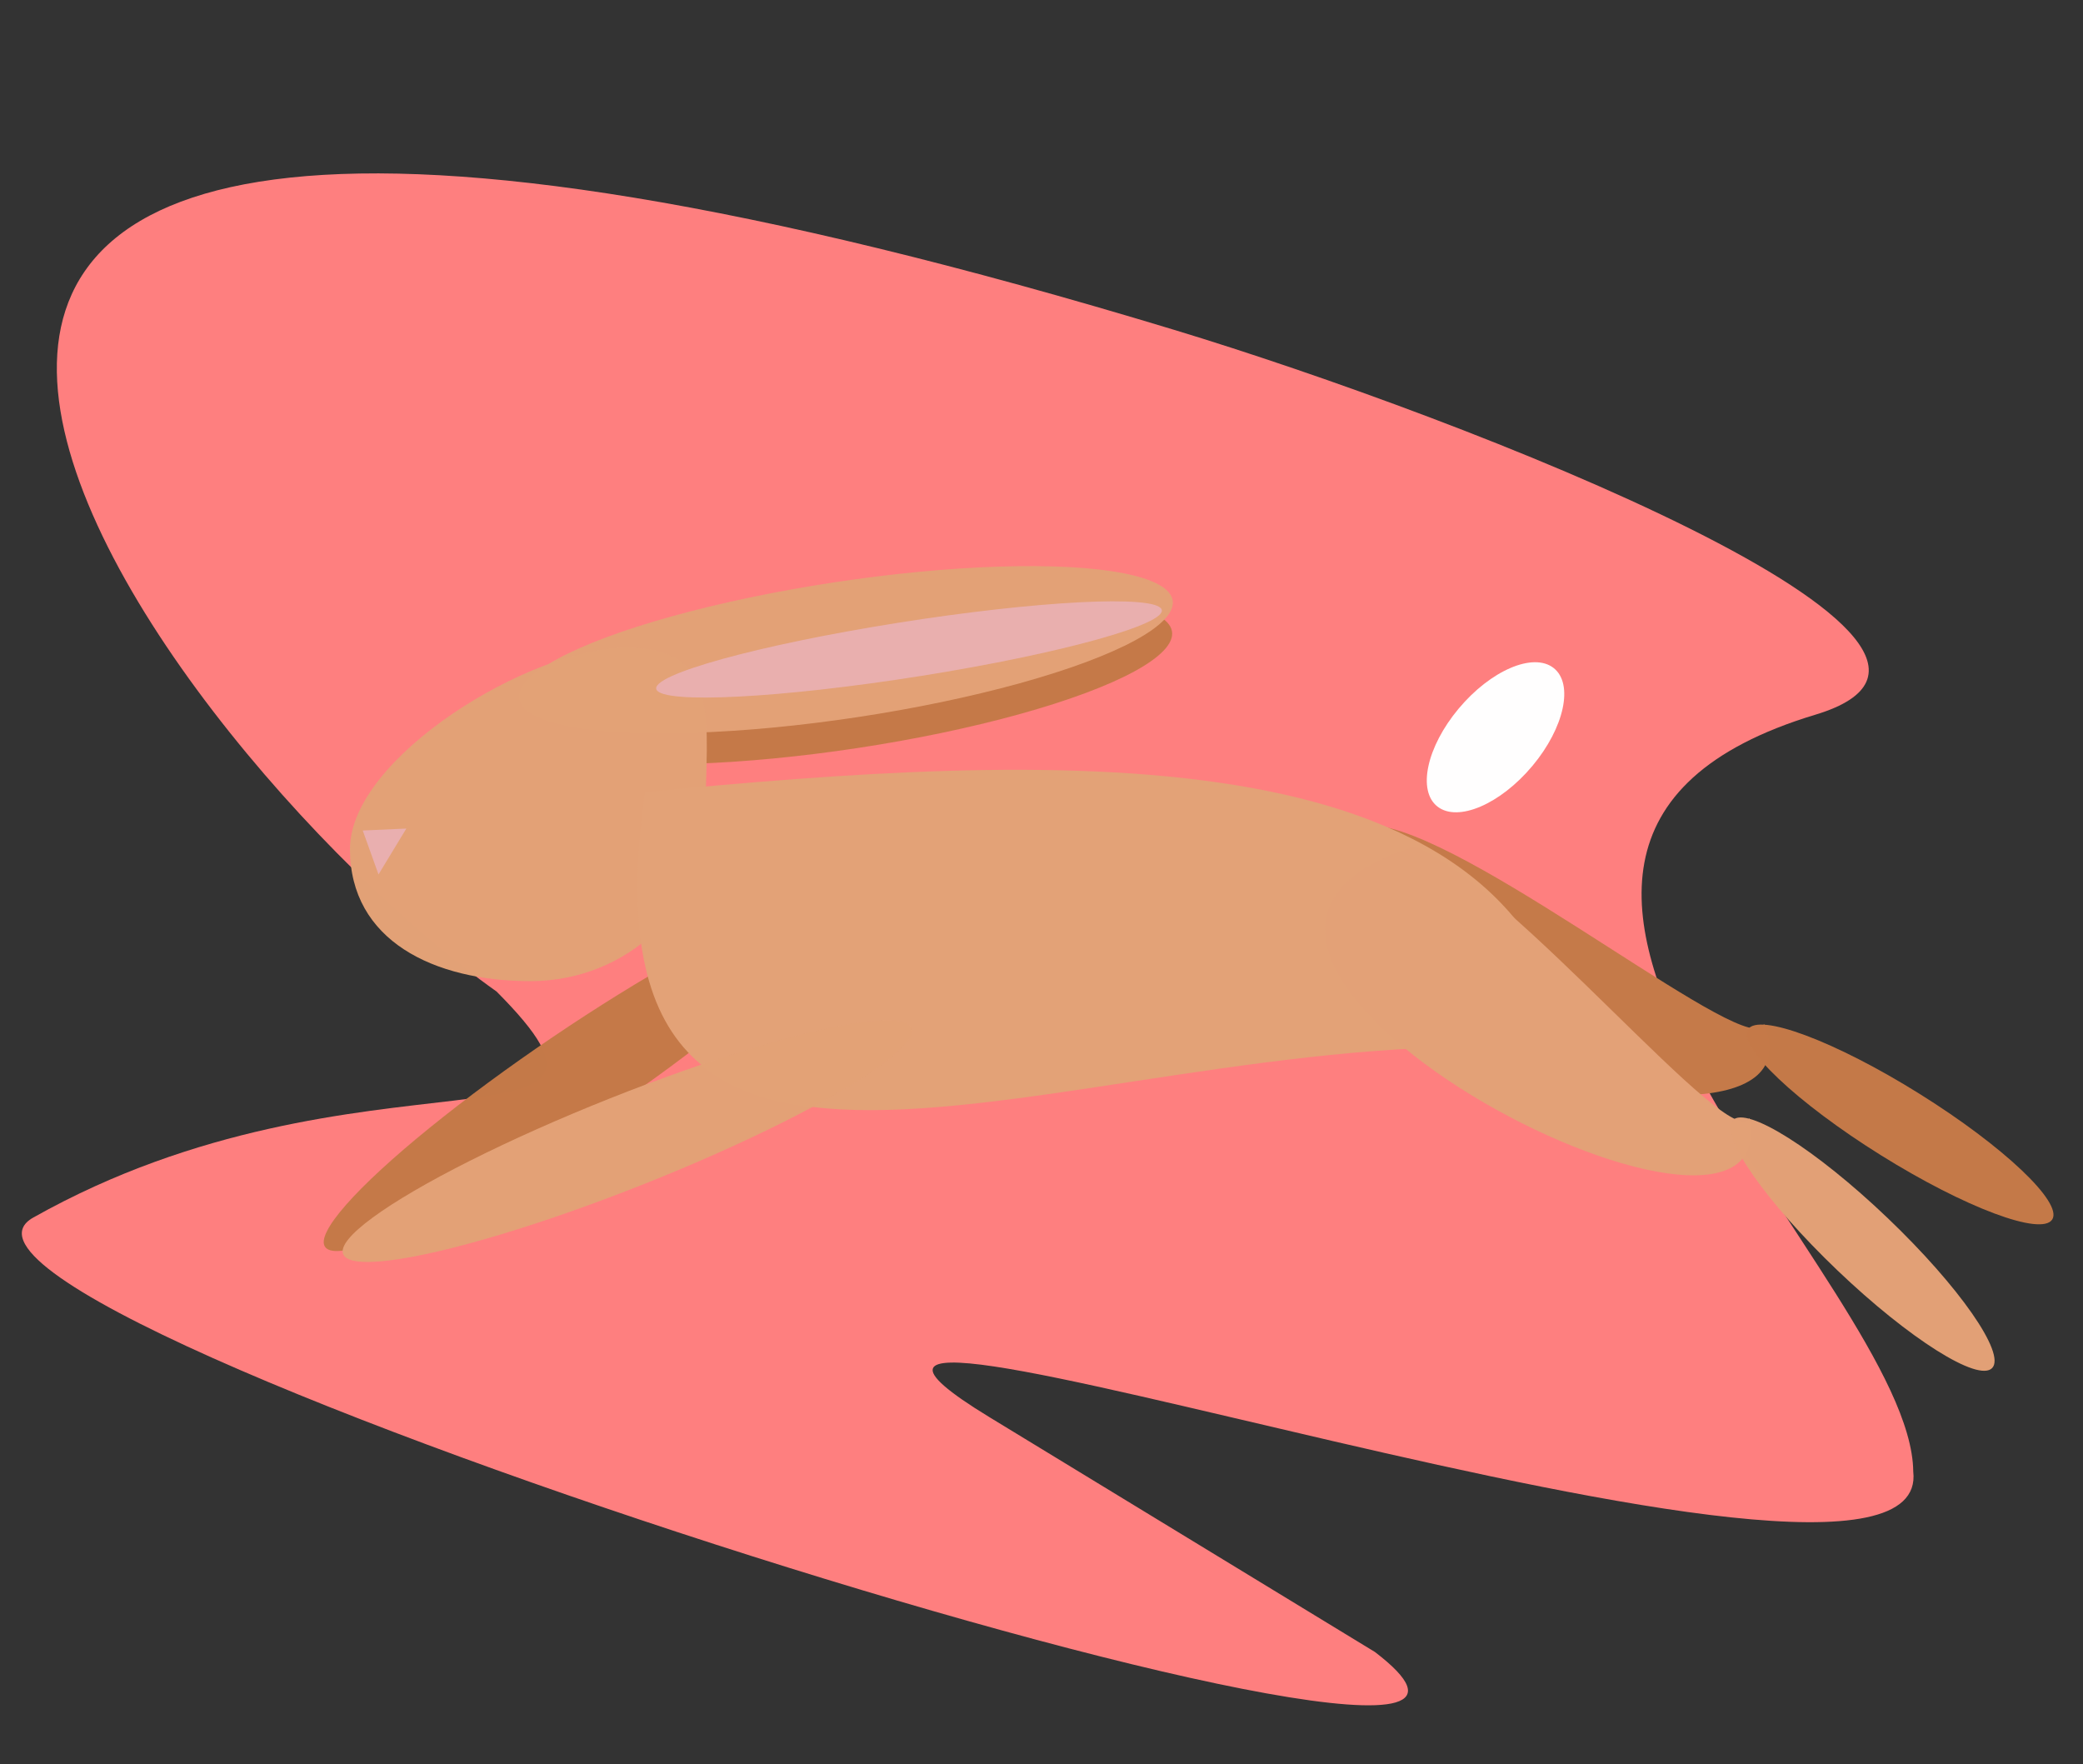
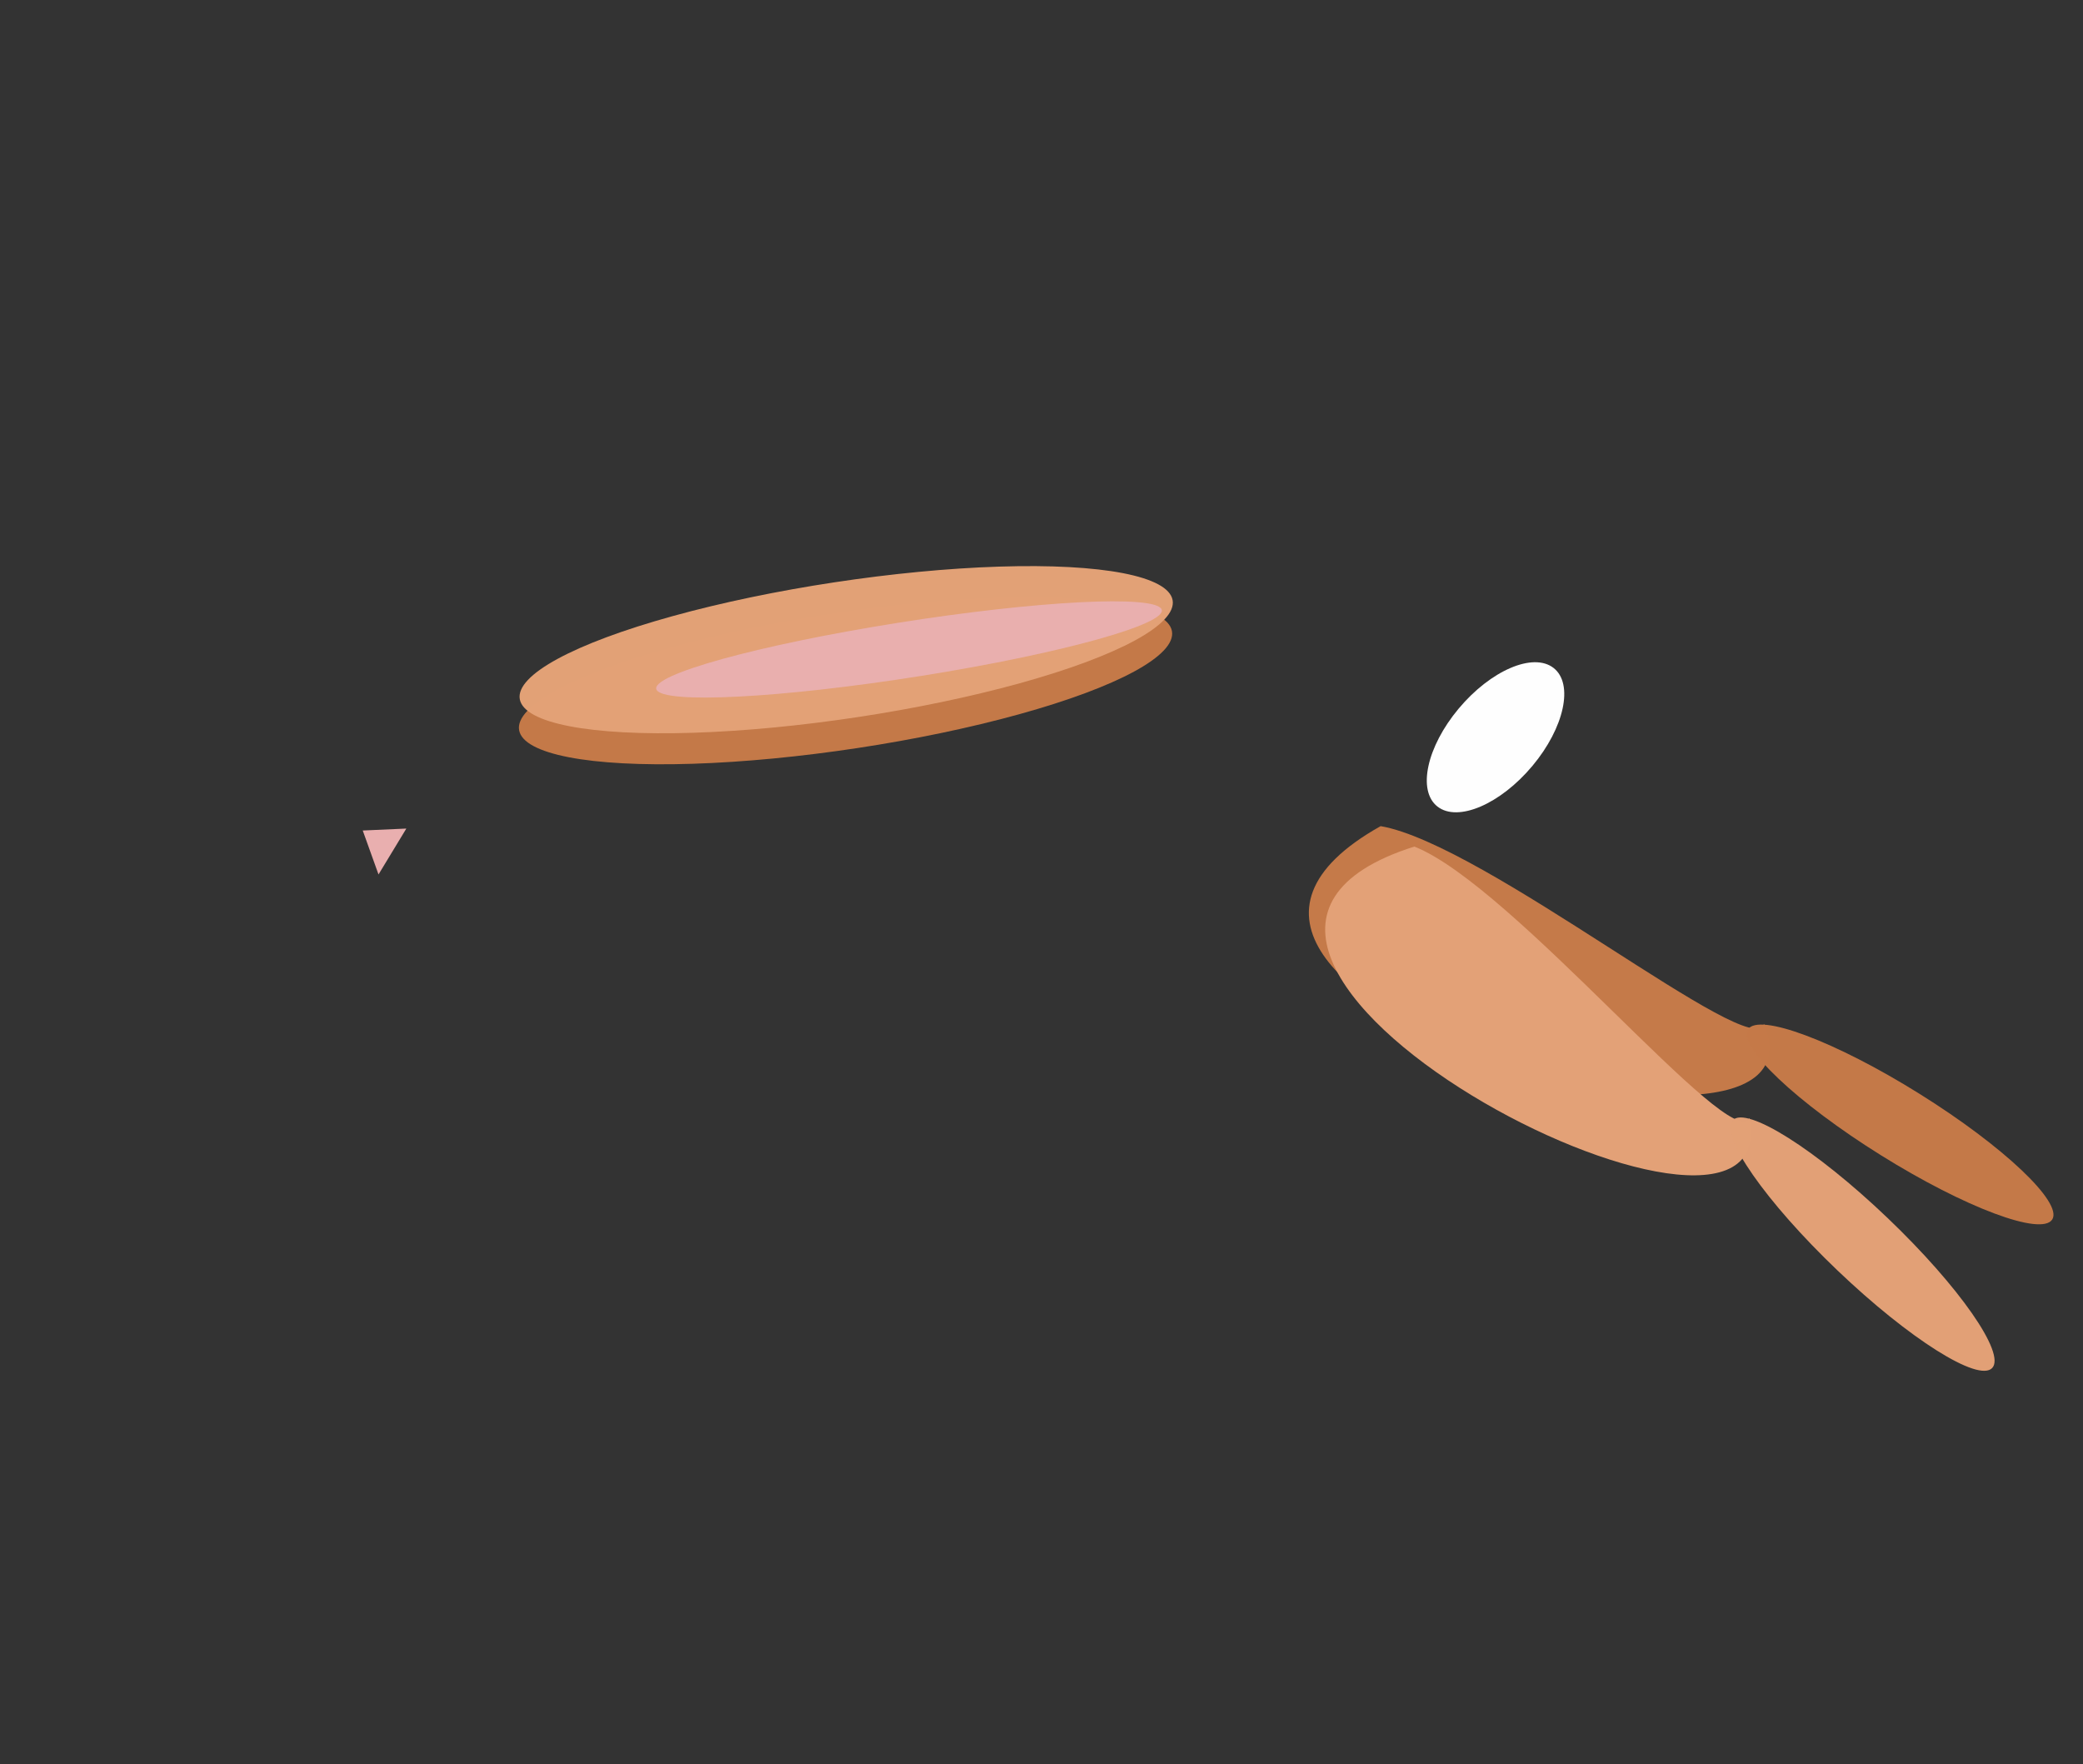
<svg xmlns="http://www.w3.org/2000/svg" xmlns:ns1="http://sodipodi.sourceforge.net/DTD/sodipodi-0.dtd" xmlns:ns2="http://www.inkscape.org/namespaces/inkscape" width="100.4mm" height="85.025mm" viewBox="0 0 100.4 85.025" version="1.1" id="svg8" ns1:docname="3-1.svg" ns2:version="1.0.1 (3bc2e813f5, 2020-09-07)">
  <rect x="0" y="0" width="100.4" height="85.025" fill="#333333" stroke="none" />
  <defs id="defs2">
    <ns2:path-effect effect="bspline" id="path-effect976" is_visible="true" lpeversion="1" weight="33.333" steps="2" helper_size="0" apply_no_weight="true" apply_with_weight="true" only_selected="false" />
    <ns2:path-effect effect="bspline" id="path-effect915" is_visible="true" lpeversion="1" weight="33.333" steps="2" helper_size="0" apply_no_weight="true" apply_with_weight="true" only_selected="false" />
    <ns2:path-effect effect="bspline" id="path-effect896" is_visible="true" lpeversion="1" weight="33.333" steps="2" helper_size="0" apply_no_weight="true" apply_with_weight="true" only_selected="false" />
  </defs>
  <ns1:namedview id="base" pagecolor="#ffffff" bordercolor="#666666" borderopacity="1.0" ns2:pageopacity="0.0" ns2:pageshadow="2" ns2:zoom="1.979899" ns2:cx="153.42892" ns2:cy="164.20851" ns2:document-units="mm" ns2:current-layer="layer1" ns2:document-rotation="0" showgrid="false" ns2:window-width="1920" ns2:window-height="1017" ns2:window-x="-8" ns2:window-y="-8" ns2:window-maximized="1" fit-margin-top="0" fit-margin-left="0" fit-margin-right="0" fit-margin-bottom="0" />
  <g ns2:label="Layer 1" ns2:groupmode="layer" id="layer1" transform="translate(-44.946,-37.423)">
-     <path id="path999" style="opacity:0.993;fill:#ff8080;fill-opacity:1;fill-rule:evenodd;stroke:none;stroke-width:0.409;stroke-linecap:round;stroke-linejoin:round;stroke-miterlimit:4;stroke-dasharray:none;stroke-opacity:1;paint-order:stroke fill markers" d="M 111.217,117.043 C 125.544,127.985 38.309,100.742 46.549,96.105 62.355,87.21 77.247,93.613 68.879,85.21 52.175,73.408 18.179,28.049 101.551,53.324 c 13.952,4.23 42.095,15.168 30.895,18.545 -21.254,6.408 4.633,27.42 4.718,36.478 1.104,9.515 -60.828,-12.55 -44.532,-2.624 z" ns1:nodetypes="cscsscsc" />
    <path style="fill:#c57a49;fill-opacity:1;stroke:none;stroke-width:0.265px;stroke-linecap:butt;stroke-linejoin:miter;stroke-opacity:1" d="m 111.492,77.24 c 5.048,0.868 17.957,11.437 18.48,9.533 3.691,8.894 -33.123,-1.337 -18.48,-9.533 z" id="path927-4-8" ns1:nodetypes="ccc" />
    <ellipse style="opacity:0.993;fill:#ffffff;fill-opacity:1;fill-rule:evenodd;stroke-width:0.623;stroke-linecap:round;stroke-linejoin:round;paint-order:stroke fill markers" id="path916" cx="136.689" cy="-14.303" rx="2.251" ry="4.356" transform="matrix(0.789,0.614,-0.642,0.767,0,0)" />
    <ellipse style="opacity:0.993;fill:#c57a49;fill-opacity:1;fill-rule:evenodd;stroke-width:0.923;stroke-linecap:round;stroke-linejoin:round;paint-order:stroke fill markers" id="path938-5" cx="72.095" cy="82.279" rx="15.908" ry="3.295" transform="matrix(0.989,-0.15,0.175,0.985,0,0)" />
    <ellipse style="opacity:0.993;fill:#e3a277;fill-opacity:1;fill-rule:evenodd;stroke-width:0.923;stroke-linecap:round;stroke-linejoin:round;paint-order:stroke fill markers" id="path938" cx="72.388" cy="80.806" rx="15.908" ry="3.295" transform="matrix(0.989,-0.15,0.175,0.985,0,0)" />
-     <path id="path935" style="opacity:0.993;fill:#e3a277;fill-opacity:1;fill-rule:evenodd;stroke-width:0.957;stroke-linecap:round;stroke-linejoin:round;paint-order:stroke fill markers" d="m 78.95,76.73 c 0,4.407 -3.778,7.98 -8.438,7.98 -4.66,0 -8.697,-1.959 -8.697,-6.366 0,-4.407 8.692,-9.713 13.352,-9.713 4.66,0 3.783,3.692 3.783,8.099 z" ns1:nodetypes="sssss" />
    <path style="fill:#e9afaf;stroke:none;stroke-width:0.363px;stroke-linecap:butt;stroke-linejoin:miter;stroke-opacity:1" d="m 64.531,77.357 -2.101,0.094 0.76,2.118 z" id="path988" />
    <ellipse style="opacity:0.993;fill:#e9afaf;fill-opacity:1;fill-rule:evenodd;stroke-width:0.529;stroke-linecap:round;stroke-linejoin:round;paint-order:stroke fill markers" id="path938-9" cx="54.939" cy="84.72" rx="12.322" ry="1.4" transform="matrix(0.988,-0.157,0.407,0.913,0,0)" />
-     <ellipse style="opacity:0.993;fill:#c57a49;fill-opacity:1;fill-rule:evenodd;stroke:none;stroke-width:1.065;stroke-linecap:round;stroke-linejoin:round;paint-order:stroke fill markers" id="path893" cx="10.283" cy="114.732" rx="14.741" ry="2.221" transform="rotate(-34.089)" />
    <ellipse style="opacity:0.993;fill:#c57a49;fill-opacity:1;fill-rule:evenodd;stroke:none;stroke-width:1.065;stroke-linecap:round;stroke-linejoin:round;paint-order:stroke fill markers" id="path962-1" cx="-5.438" cy="164.331" rx="1.748" ry="8.646" transform="rotate(-58.032)" ns2:transform-center-x="-1.8564984" ns2:transform-center-y="-0.0086162608" />
-     <path style="fill:#e3a277;fill-opacity:1;stroke:none;stroke-width:0.265px;stroke-linecap:butt;stroke-linejoin:miter;stroke-opacity:1" d="M 76.034,75.599 C 95.039,73.789 118.019,72.362 120.824,88.072 98.321,85.943 72.297,101.858 76.034,75.599" id="path891" ns1:nodetypes="ccc" />
-     <ellipse style="opacity:0.993;fill:#e3a277;fill-opacity:1;fill-rule:evenodd;stroke:none;stroke-width:1.065;stroke-linecap:round;stroke-linejoin:round;paint-order:stroke fill markers" id="path893-5" cx="35.707" cy="113.661" rx="14.741" ry="2.221" transform="rotate(-21.688)" />
    <path style="fill:#e3a177;fill-opacity:1;stroke:none;stroke-width:0.265px;stroke-linecap:butt;stroke-linejoin:miter;stroke-opacity:1" d="m 113.117,78.225 c 4.767,1.875 15.26,14.845 16.158,13.087 1.808,9.458 -32.161,-8.035 -16.158,-13.087 z" id="path927-4" ns1:nodetypes="ccc" />
    <ellipse style="opacity:0.993;fill:#e3a177;fill-opacity:1;fill-rule:evenodd;stroke:none;stroke-width:1.065;stroke-linecap:round;stroke-linejoin:round;paint-order:stroke fill markers" id="path962" cx="22.62" cy="164.683" rx="1.748" ry="8.646" transform="rotate(-46.316)" ns2:transform-center-x="-1.8195646" ns2:transform-center-y="0.36857102" />
  </g>
</svg>